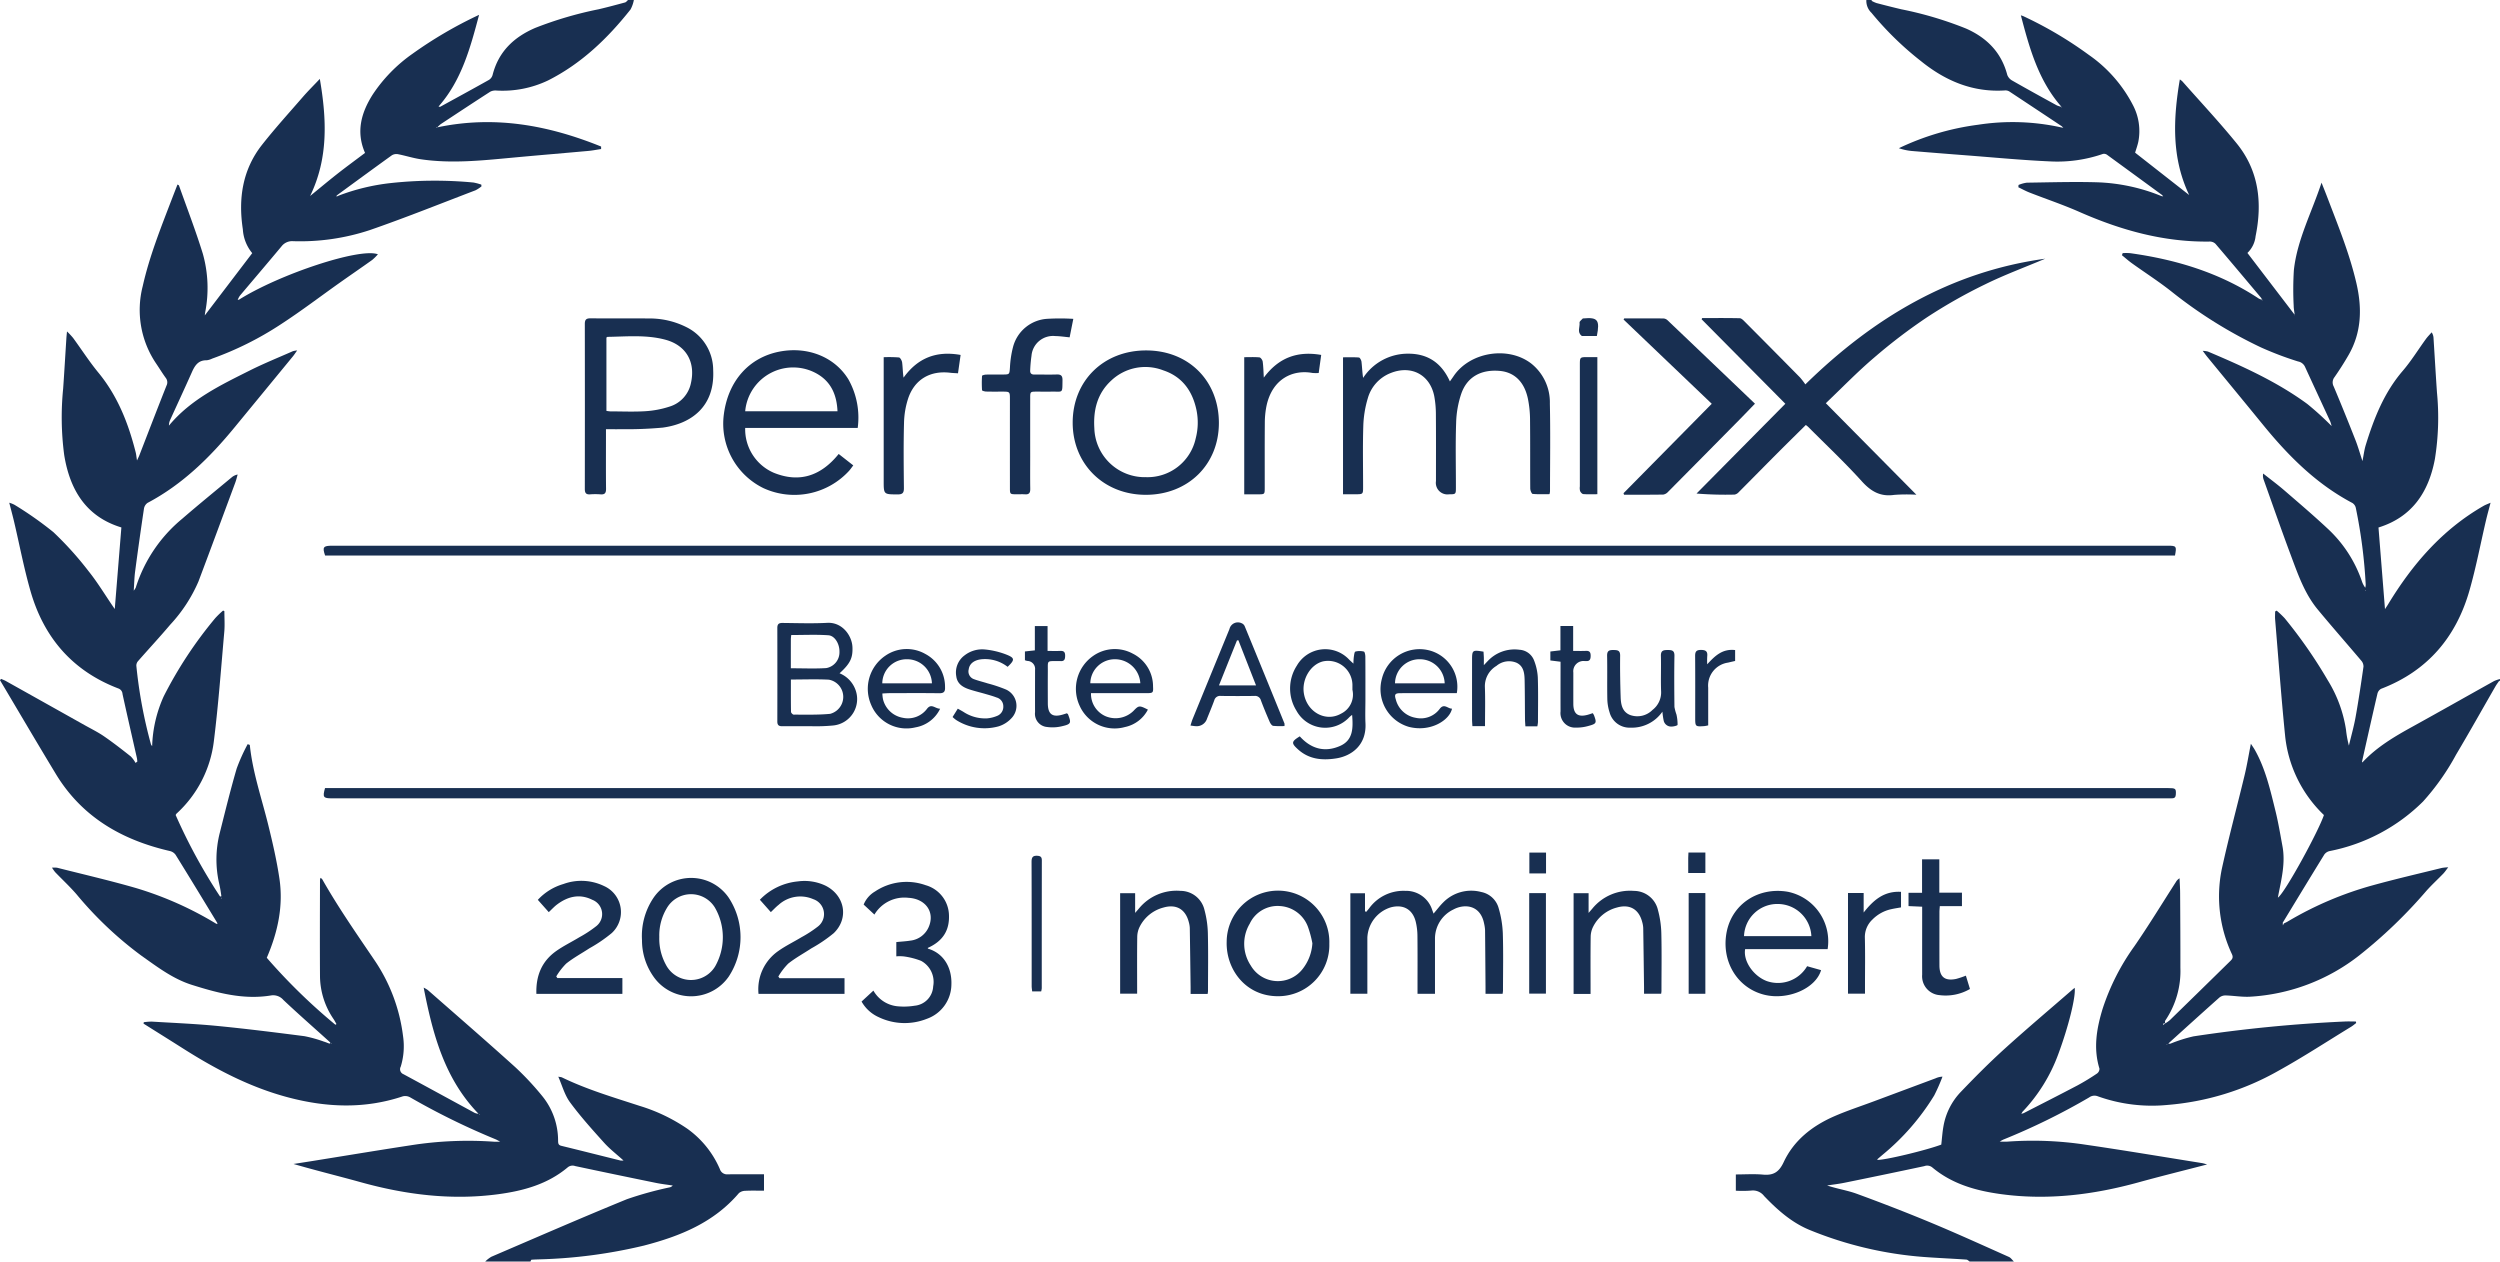
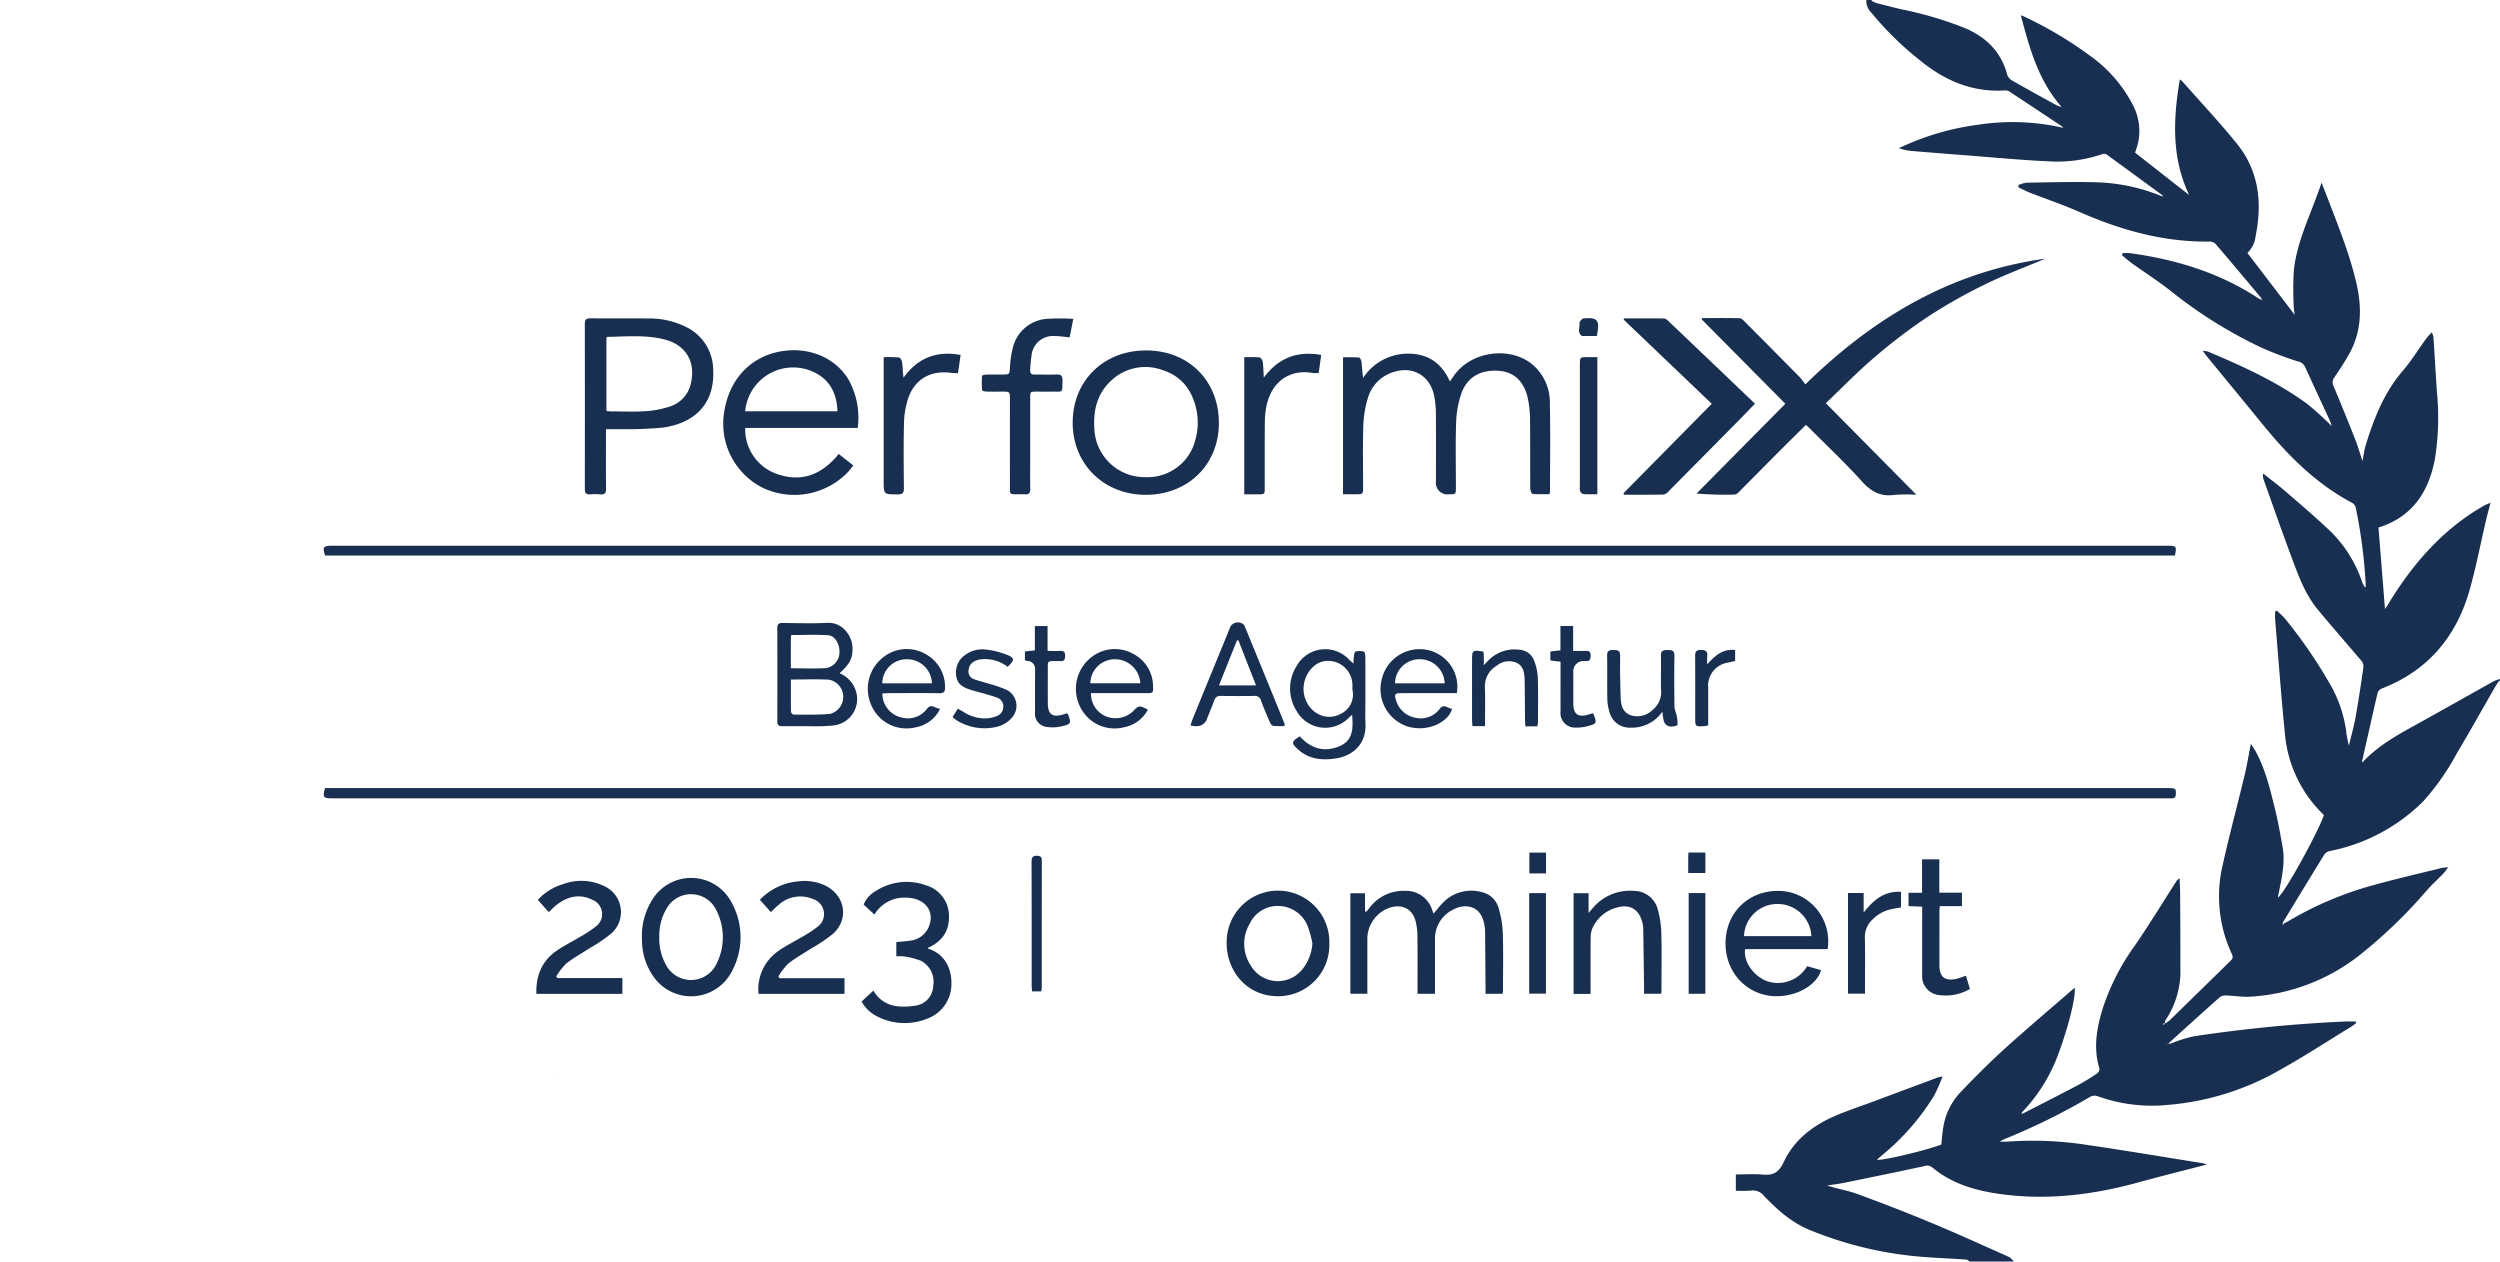
<svg xmlns="http://www.w3.org/2000/svg" width="500" height="252.3" viewBox="0 0 500 252.3">
  <defs>
    <clipPath id="clip-path">
      <rect id="Rectangle_1" data-name="Rectangle 1" width="500" height="252.3" transform="translate(16 177)" fill="#fff" />
    </clipPath>
  </defs>
  <g id="_7-performixx-award-new-cropped" data-name="7-performixx-award-new-cropped" transform="translate(-16 -177)" clip-path="url(#clip-path)">
    <path id="Path_127" data-name="Path 127" d="M1574.2,202.269q-5.257-3.5-10.52-6.978a1.488,1.488,0,0,0-.863-.214c-6.458.421-11.948-1.909-16.861-5.895a63.008,63.008,0,0,1-9.853-9.622,3.294,3.294,0,0,1-1.03-2.57c.386,0,.772,0,1.16,0-.03.023-.063.047-.091.072a.475.475,0,0,0-.058.077,6.561,6.561,0,0,0,1.028.467c1.644.433,3.29.851,4.946,1.242a72.617,72.617,0,0,1,12.971,3.862c4.165,1.849,7.055,4.772,8.232,9.273a2.174,2.174,0,0,0,1,1.13c2.953,1.686,5.932,3.325,8.913,4.96a4.856,4.856,0,0,0,1,.3l-.084.126c.047.009.093.019.14.026-.033-.047-.063-.093-.1-.14-4.62-5.223-6.418-11.692-8.157-18.335.263.1.4.13.528.191a77.61,77.61,0,0,1,13.071,7.732A27.717,27.717,0,0,1,1588.383,198a11.164,11.164,0,0,1,1.088,7.325c-.167.779-.446,1.535-.646,2.2L1599.642,216c-3.551-7.439-3.214-15.182-1.874-23.121a3.546,3.546,0,0,1,.507.388c3.635,4.123,7.4,8.139,10.862,12.4,4.446,5.469,5.158,11.852,3.783,18.568a5.381,5.381,0,0,1-1.635,3.346l9.448,12.362c-.081-.73-.186-1.246-.191-1.763a62.722,62.722,0,0,1,.037-7.183c.667-6.076,3.556-11.478,5.532-17.473.458,1.163.818,2.049,1.158,2.944,2.146,5.637,4.437,11.224,5.806,17.126,1.158,4.988,1.07,9.841-1.56,14.406-.867,1.507-1.809,2.979-2.8,4.407a1.7,1.7,0,0,0-.17,1.886q2.246,5.347,4.362,10.748c.5,1.277.874,2.607,1.388,4.167.251-1.251.365-2.256.658-3.207,1.646-5.348,3.669-10.494,7.4-14.838,1.707-1.99,3.093-4.258,4.644-6.385.34-.467.756-.877,1.137-1.314a2.161,2.161,0,0,1,.372,1.125c.233,3.632.439,7.264.691,10.894a52.271,52.271,0,0,1-.414,13.31c-1.256,6.695-4.62,11.641-11.283,13.7.437,5.462.867,10.871,1.3,16.324.2-.312.414-.619.607-.937,4.865-8.027,10.85-14.968,19.1-19.707.393-.226.828-.377,1.409-.635-.353,1.353-.658,2.428-.911,3.514-1.093,4.667-1.984,9.392-3.3,14-2.677,9.39-8.411,16.156-17.68,19.7a1.521,1.521,0,0,0-.737.979c-1.044,4.481-2.044,8.971-3.053,13.461l-.035.3.2-.142c2.849-3.018,6.367-5.081,9.959-7.06,5.439-3,10.838-6.067,16.263-9.09a7.01,7.01,0,0,1,1.177-.4v.465a.885.885,0,0,0-.07-.093.286.286,0,0,0-.072-.042c-.258.379-.537.746-.767,1.142-2.623,4.553-5.188,9.141-7.874,13.657a47.971,47.971,0,0,1-6.6,9.362,36.4,36.4,0,0,1-18.672,9.913,1.8,1.8,0,0,0-1.063.67c-2.8,4.534-5.558,9.094-8.327,13.65q.01.272.021.544c-.035-.074-.068-.149,0,0-.1-.119-.051-.058,0,0l.216-.393c.242-.119.491-.223.721-.36a69.206,69.206,0,0,1,17.142-7.29c4.546-1.253,9.143-2.314,13.722-3.448a10.237,10.237,0,0,1,1.277-.126c-.442.567-.686.946-.993,1.265-1.13,1.17-2.337,2.27-3.414,3.486a96.822,96.822,0,0,1-13.371,12.852,38.974,38.974,0,0,1-21.786,8.274c-1.644.1-3.311-.2-4.972-.249a1.932,1.932,0,0,0-1.23.414c-3.355,2.981-6.678,6-10.011,9.011l-.212.233c.14,0,.277,0,.416-.007a30.164,30.164,0,0,1,4.62-1.467,289.345,289.345,0,0,1,30.26-2.969c.742-.035,1.486,0,2.228,0,.014.1.028.207.044.312-.335.246-.651.521-1,.737-4.855,2.962-9.622,6.085-14.6,8.836a53.643,53.643,0,0,1-22.123,6.8,32.1,32.1,0,0,1-13.943-1.728,1.8,1.8,0,0,0-1.725.223,131.926,131.926,0,0,1-17.168,8.432,7.121,7.121,0,0,0-.733.412c.633,0,1.1.03,1.558,0a70.328,70.328,0,0,1,15.636.616c7.771,1.132,15.517,2.439,23.272,3.676.3.049.591.156,1.026.272-4.7,1.223-9.248,2.344-13.754,3.588-9.013,2.484-18.135,3.616-27.455,2.351-5-.679-9.787-2.011-13.766-5.346a1.616,1.616,0,0,0-1.593-.256q-7.995,1.706-16.01,3.332c-1.132.23-2.286.36-3.43.537,2,.667,4.044.97,5.943,1.665,4.969,1.821,9.913,3.73,14.8,5.765,5.246,2.183,10.422,4.541,15.612,6.857.4.179.684.626,1.021.946h-8.836c-.228-.142-.446-.393-.681-.409-2.858-.2-5.72-.314-8.576-.53a75.2,75.2,0,0,1-22.719-5.372c-3.63-1.474-6.492-4.03-9.16-6.809a2.814,2.814,0,0,0-2.6-1.093,23.41,23.41,0,0,1-3.058.028v-3.255c1.832,0,3.648-.13,5.437.035,2.084.193,3.209-.518,4.13-2.49,2.056-4.4,5.73-7.255,10.1-9.171,2.579-1.13,5.271-2,7.913-2.99q6.188-2.309,12.38-4.616a3.746,3.746,0,0,1,1.37-.328,36.9,36.9,0,0,1-1.651,3.755,47.2,47.2,0,0,1-10.318,11.862c-.321.279-.651.549-.97.83a.759.759,0,0,0-.116.188c1.139.165,9.608-1.846,12.813-3.042.146-1.26.221-2.535.456-3.779a13.163,13.163,0,0,1,3.432-6.744c2.832-2.962,5.73-5.874,8.764-8.625,4.416-4,8.978-7.848,13.48-11.759.172-.149.351-.288.549-.449.258,1.77-1.26,7.843-3.283,13.273a33.251,33.251,0,0,1-7.183,11.548l-.2.388.458-.144c3.609-1.856,7.232-3.686,10.82-5.578a45.027,45.027,0,0,0,3.867-2.358,1.181,1.181,0,0,0,.479-.965c-1.263-4.083-.563-8.064.637-11.992a45.512,45.512,0,0,1,6.332-12.471c2.9-4.2,5.555-8.571,8.318-12.868a2.006,2.006,0,0,1,.728-.742c.04.97.112,1.937.116,2.907.03,4.992.065,9.987.053,14.98a17.652,17.652,0,0,1-3.009,10.545c-.081.114-.109.267-.012.591a7.2,7.2,0,0,0,.914-.651q6.031-5.874,12.036-11.773c.37-.365.707-.667.4-1.377a27.226,27.226,0,0,1-2.062-17.005c1.372-6.309,3.067-12.55,4.574-18.831.486-2.023.819-4.081,1.256-6.292.307.474.588.863.821,1.281,2.128,3.8,3.069,8.006,4.1,12.171.574,2.328.963,4.7,1.4,7.06.6,3.249-.165,6.392-.788,9.543-.044.223-.084.446-.133.719,1.407-.921,8.2-13.42,9.208-16.519a25.526,25.526,0,0,1-7.75-15.747c-.781-7.778-1.353-15.577-2.007-23.37-.044-.528,0-1.06,0-1.591l.307-.174a19.794,19.794,0,0,1,1.6,1.521,95.443,95.443,0,0,1,8.608,12.389,26.358,26.358,0,0,1,3.665,9.95,20.928,20.928,0,0,0,.574,3.137c.451-1.9.993-3.783,1.337-5.7.6-3.351,1.1-6.723,1.581-10.092a1.741,1.741,0,0,0-.435-1.184c-2.9-3.432-5.869-6.8-8.729-10.259-2.635-3.19-3.96-7.074-5.383-10.876-1.87-5-3.621-10.041-5.416-15.066a2.228,2.228,0,0,1-.1-1.237c1.411,1.121,2.865,2.193,4.228,3.369,2.988,2.581,6,5.144,8.876,7.846a25.643,25.643,0,0,1,6.613,10.257,4.692,4.692,0,0,0,.7,1.365,2.843,2.843,0,0,0,.091-.584,101.491,101.491,0,0,0-1.99-15.417,1.555,1.555,0,0,0-.688-.953c-7.171-3.783-12.754-9.369-17.81-15.568-3.72-4.562-7.469-9.1-11.2-13.65-.265-.321-.5-.663-.911-1.2a4.856,4.856,0,0,1,1.042.137c6.92,2.93,13.771,6.011,19.868,10.48a61.447,61.447,0,0,1,4.869,4.42,7.8,7.8,0,0,0-.288-.944c-1.683-3.651-3.383-7.295-5.058-10.952a1.9,1.9,0,0,0-1.37-1.021,65.915,65.915,0,0,1-7.467-2.835,91.174,91.174,0,0,1-17.7-11.036c-2.57-2.049-5.353-3.828-8.027-5.748-.7-.5-1.351-1.084-2.025-1.628.049-.14.1-.279.149-.419a10.853,10.853,0,0,1,1.507.009c9.187,1.279,17.9,3.907,25.716,9.078a1.615,1.615,0,0,0,.321.126l.274.188.158.044-.07-.147c-.042.04-.084.077-.123.116l-.014-.37c-3.062-3.639-6.116-7.285-9.206-10.9a1.608,1.608,0,0,0-1.114-.458c-9.2.144-17.805-2.267-26.148-5.946-3.249-1.432-6.63-2.563-9.941-3.858-.763-.3-1.484-.7-2.223-1.053.009-.153.019-.309.03-.463a6.829,6.829,0,0,1,1.653-.456c4.716-.067,9.434-.216,14.145-.074a37.16,37.16,0,0,1,12.757,2.744c.128.026.256.051.384.079-.07-.091-.142-.181-.212-.272q-5.522-4.046-11.052-8.078a1.042,1.042,0,0,0-.825-.14,27.926,27.926,0,0,1-10.634,1.481c-5.523-.246-11.034-.777-16.55-1.2q-5.382-.412-10.762-.858a11.041,11.041,0,0,1-2.835-.579,52.28,52.28,0,0,1,15.866-4.693,45.052,45.052,0,0,1,16.619.539l.411.065c-.086-.079-.17-.16-.256-.24Zm20.27,179.437-.07.274c.074-.037.146-.074.221-.109.074-.1.149-.188.226-.284Zm40.526-86.64-.049-.077c-.021.021-.063.053-.058.063a.62.62,0,0,0,.077.1l.028-.084Zm-14.231-55-.042.063.065.009ZM1595.191,385.99c.023-.021.049-.04.072-.06-.021-.023-.039-.063-.063-.065s-.047.035-.072.056Z" transform="translate(-1145.803 0.008)" fill="#182f51" />
-     <path id="Path_128" data-name="Path 128" d="M59.414,361.541c-2.758-4.525-5.5-9.06-8.3-13.564a1.95,1.95,0,0,0-1.135-.746c-9.594-2.209-17.589-6.792-22.816-15.422-3.769-6.223-7.448-12.5-11.166-18.754.074-.084.146-.17.221-.253.319.142.651.256.953.426q7.852,4.391,15.7,8.794c1.316.739,2.683,1.407,3.923,2.258,1.842,1.267,3.609,2.646,5.365,4.034a6.01,6.01,0,0,1,.953,1.3c.119-.093.237-.188.358-.281-.03-.242-.04-.488-.093-.723-.96-4.262-1.944-8.52-2.874-12.789a1.238,1.238,0,0,0-.819-1.1c-9.176-3.5-14.917-10.178-17.587-19.491-1.3-4.53-2.179-9.178-3.258-13.771-.288-1.23-.621-2.451-.988-3.893a5.857,5.857,0,0,1,1.039.412,71.255,71.255,0,0,1,7.783,5.469,66.672,66.672,0,0,1,7.057,7.834c1.765,2.2,3.228,4.634,4.823,6.967.123.179.244.358.4.579.446-5.492.881-10.869,1.323-16.315-7.064-2.151-10.318-7.513-11.445-14.554a57.592,57.592,0,0,1-.2-13.213c.237-3.36.43-6.723.646-10.085.021-.337.06-.672.123-1.349A15.612,15.612,0,0,1,30.61,244.6c1.693,2.311,3.246,4.737,5.065,6.946,3.86,4.69,6,10.148,7.46,15.936.109.435.146.891.265,1.635.233-.5.36-.749.46-1,1.8-4.648,3.588-9.3,5.427-13.938a1.452,1.452,0,0,0-.144-1.591c-.66-.907-1.246-1.867-1.874-2.8a19.1,19.1,0,0,1-2.723-15.538c1.346-5.992,3.623-11.664,5.806-17.37.372-.972.753-1.942,1.146-2.956.135.088.274.128.3.207,1.614,4.555,3.358,9.071,4.781,13.685a25.249,25.249,0,0,1,.465,11.629c-.03.188-.051.377-.088.665,3.207-4.207,6.346-8.327,9.492-12.459a8.217,8.217,0,0,1-1.879-4.767c-.935-6.141-.077-11.934,3.858-16.926,2.583-3.281,5.4-6.383,8.139-9.539,1.039-1.2,2.167-2.311,3.4-3.616,1.381,8.078,1.725,15.875-1.944,23.419,1.8-1.467,3.579-2.96,5.4-4.393s3.7-2.8,5.585-4.225c-1.835-4.195-.781-8.02,1.528-11.662a30.575,30.575,0,0,1,7.9-8.118,83.789,83.789,0,0,1,13.382-7.832c-1.749,6.588-3.469,12.959-7.939,18.135-.058.081-.119.163-.177.244.119,0,.237,0,.356,0,3.253-1.786,6.516-3.56,9.75-5.379a1.687,1.687,0,0,0,.709-.965c1.177-4.669,4.253-7.583,8.546-9.429a74.859,74.859,0,0,1,12.668-3.721c1.77-.416,3.525-.886,5.279-1.363.228-.063.4-.321.6-.491h1.163a6.39,6.39,0,0,1-.67,1.9c-4.583,5.79-9.834,10.831-16.5,14.192a21.14,21.14,0,0,1-10.376,2.014,2.194,2.194,0,0,0-1.188.242c-3.318,2.139-6.611,4.316-9.908,6.49a6.863,6.863,0,0,0-.67.632c11.559-2.439,22.3-.386,32.762,3.837,0,.165,0,.33,0,.5-.849.128-1.7.3-2.551.377-5.125.465-10.255.888-15.38,1.367-6.055.565-12.11,1.2-18.182.293-1.523-.228-3-.712-4.518-1.007a1.745,1.745,0,0,0-1.225.226c-3.614,2.6-7.2,5.232-10.792,7.857-.1.088-.2.179-.3.267l.07.123c.137-.063.272-.126.409-.191a41.963,41.963,0,0,1,10.345-2.5,81.605,81.605,0,0,1,16.577-.116,10.238,10.238,0,0,1,1.586.421l.035.346a6.333,6.333,0,0,1-1.2.791c-7.043,2.686-14.043,5.5-21.163,7.967a44.352,44.352,0,0,1-15.333,2.209,2.666,2.666,0,0,0-2.3,1.039c-2.753,3.3-5.541,6.567-8.311,9.85a3.935,3.935,0,0,0-.344.6c-.035.084-.072.165-.107.249l.277-.051c8.1-5.09,24.228-10.448,27.767-9.062a10.351,10.351,0,0,1-1.142,1.128c-2.111,1.507-4.253,2.972-6.371,4.469-3.981,2.816-7.862,5.783-11.95,8.434a64.358,64.358,0,0,1-13.685,6.827,3.468,3.468,0,0,1-1.1.337c-1.7-.035-2.379,1.079-2.972,2.414-1.416,3.181-2.886,6.337-4.325,9.506a2.718,2.718,0,0,0-.249,1.144c4.367-5.262,10.343-8.1,16.222-11.05,2.8-1.4,5.709-2.572,8.574-3.837a4.41,4.41,0,0,1,.846-.142c-.358.5-.581.853-.844,1.174q-5.821,7.095-11.652,14.182C57.993,268.5,52.5,273.9,45.511,277.6a1.766,1.766,0,0,0-.723,1.181q-.935,6.254-1.763,12.527c-.158,1.186-.177,2.388-.277,3.846a3.467,3.467,0,0,0,.4-.591,29.224,29.224,0,0,1,9.283-13.78c3.249-2.814,6.588-5.525,9.892-8.276a2.6,2.6,0,0,1,1.209-.579c-.158.542-.284,1.1-.479,1.625-2.449,6.6-4.886,13.2-7.369,19.784a30.2,30.2,0,0,1-5.632,8.613c-2.1,2.486-4.316,4.865-6.457,7.311a1.357,1.357,0,0,0-.326.912A93.915,93.915,0,0,0,46.195,325.9a1.6,1.6,0,0,0,.235.344,26.056,26.056,0,0,1,2.311-9.948,82.677,82.677,0,0,1,10.336-15.675,17.668,17.668,0,0,1,1.546-1.488c.084.042.17.084.253.128,0,1.363.1,2.735-.016,4.088-.644,7.288-1.177,14.592-2.081,21.849a23.411,23.411,0,0,1-7.488,14.564,1.4,1.4,0,0,0-.16.27,110.71,110.71,0,0,0,8.885,16.3l.263-.06c-.063-.416-.116-.832-.188-1.246s-.156-.837-.249-1.251a21.616,21.616,0,0,1,.1-10.129c1.086-4.309,2.144-8.629,3.388-12.894a36.68,36.68,0,0,1,2.207-4.9c.3.119.421.14.426.172.57,5.5,2.39,10.708,3.7,16.036.867,3.528,1.688,7.083,2.221,10.673.812,5.462-.307,10.692-2.528,15.85a116.119,116.119,0,0,0,13.729,13.392l.207-.144c-.2-.342-.379-.7-.6-1.023a15.4,15.4,0,0,1-2.693-8.52c-.044-6.425-.012-12.85,0-19.275a2.174,2.174,0,0,1,.107-.428c.149.123.284.188.346.3,3.153,5.565,6.8,10.8,10.387,16.091a34.487,34.487,0,0,1,5.772,15.285,13.833,13.833,0,0,1-.463,6.09,1.065,1.065,0,0,0,.546,1.511c4.73,2.553,9.448,5.134,14.173,7.7a1.876,1.876,0,0,0,.828.207c-6.767-6.992-9.134-15.831-10.962-25.225a6.611,6.611,0,0,1,.826.484c5.851,5.137,11.741,10.232,17.517,15.45a56.843,56.843,0,0,1,5.455,5.86,14.07,14.07,0,0,1,3.086,8.825c.016.5.021.872.642,1.023,3.946.963,7.883,1.96,11.822,2.939a3.429,3.429,0,0,0,.623,0c-1.372-1.244-2.753-2.3-3.895-3.569-2.353-2.614-4.718-5.239-6.8-8.067-1.088-1.479-1.584-3.393-2.344-5.109l-.035.014a2.3,2.3,0,0,1,.739.1c4.995,2.43,10.3,3.99,15.559,5.706a34.792,34.792,0,0,1,9.49,4.537,19.294,19.294,0,0,1,6.562,8.12,1.5,1.5,0,0,0,1.586,1.032c2.393-.026,4.783-.009,7.234-.009v3.283c-1.244,0-2.472-.042-3.695.021a2.026,2.026,0,0,0-1.323.463c-5.016,5.885-11.727,8.6-18.975,10.487a100.669,100.669,0,0,1-21.016,2.763c-.5.021-1.007.023-1.507.077-.081.009-.135.251-.2.386h-9.069a6.112,6.112,0,0,1,1.26-.986c9.027-3.874,18.031-7.8,27.123-11.517a71.5,71.5,0,0,1,8.483-2.351,1.147,1.147,0,0,0,.667-.379c-1.137-.174-2.283-.3-3.409-.535q-8.068-1.646-16.124-3.362a1.517,1.517,0,0,0-1.481.27c-4.014,3.367-8.841,4.688-13.885,5.365-9.364,1.258-18.521.1-27.567-2.418-4.432-1.232-8.9-2.323-13.385-3.63,1.218-.191,2.437-.377,3.655-.572,6.611-1.06,13.215-2.163,19.833-3.172a73.759,73.759,0,0,1,16.559-.712c.344.026.693,0,1.307,0-.449-.233-.681-.377-.93-.479a143.534,143.534,0,0,1-17.077-8.381,2.033,2.033,0,0,0-1.477-.214c-7.6,2.542-15.178,2.253-22.858.233s-14.54-5.634-21.165-9.841c-2.607-1.656-5.227-3.288-7.841-4.932.019-.093.037-.188.058-.281a11.439,11.439,0,0,1,1.611-.121c4.367.265,8.741.444,13.092.867,5.816.567,11.617,1.3,17.414,2.044a25.744,25.744,0,0,1,3.888,1.086c.393.116.77.279,1.156.421l.144-.233-.879-.793c-2.846-2.567-5.73-5.095-8.515-7.727a2.682,2.682,0,0,0-2.451-.9c-5.495.912-10.692-.491-15.838-2.111-3.788-1.193-6.918-3.588-10.108-5.844a73.451,73.451,0,0,1-12.964-12.266c-1.342-1.551-2.853-2.951-4.276-4.43a8.306,8.306,0,0,1-.635-.9,4.91,4.91,0,0,1,1.019.009c5.246,1.33,10.525,2.549,15.722,4.048a68.77,68.77,0,0,1,16.077,7.139c.093.028.186.058.277.086l-.07-.284Zm.919-4.823c.026-.023.067-.044.07-.07s-.04-.051-.06-.077c-.026.023-.067.044-.07.07S60.312,356.693,60.333,356.719ZM43.6,329.61l-.037.063.063.007-.026-.067Zm59.759-127.05c.028-.023.056-.047.081-.07-.023-.026-.047-.072-.072-.074s-.053.042-.081.065ZM82.21,385.806l.079-.072c-.026-.026-.049-.051-.074-.079l-.081.109.074.042Zm29.8,14.1c-.021-.021-.042-.06-.063-.06s-.044.035-.067.056c.021.021.042.06.063.06S111.988,399.928,112.011,399.907Z" transform="translate(0 -0.023)" fill="#182f51" />
    <path id="Path_129" data-name="Path 129" d="M294.713,854.82H663.285c1.551,0,1.644.093,1.586,1.244-.026.521-.207.8-.749.8-.388,0-.774.009-1.163.009h-366.9c-1.7-.007-1.863-.228-1.349-2.051Z" transform="translate(-213.703 -520.204)" fill="#182f51" />
    <path id="Path_130" data-name="Path 130" d="M664.645,648.32H294.666c-.581-1.677-.372-1.96,1.421-1.96H663.254c1.672.007,1.744.1,1.388,1.96Z" transform="translate(-213.645 -360.218)" fill="#182f51" />
    <path id="Path_131" data-name="Path 131" d="M1501.02,428.386l18.112,18.305a33.576,33.576,0,0,0-4.441.033c-2.772.4-4.651-.7-6.495-2.744-3.4-3.762-7.106-7.243-10.687-10.841-.133-.133-.288-.24-.486-.4-1.949,1.932-3.876,3.823-5.783,5.737-2.544,2.551-5.065,5.125-7.611,7.674a1.513,1.513,0,0,1-.856.514,71.853,71.853,0,0,1-7.613-.209c5.9-5.96,11.792-11.92,17.763-17.956l-16.747-16.9.112-.24c2.5,0,5.009-.028,7.513.033.344.009.723.4,1.011.693q5.535,5.556,11.041,11.145a15.155,15.155,0,0,1,1.072,1.393c13.626-13.331,29.088-22.544,47.981-25.139-4.042,1.707-8.174,3.232-12.1,5.167a104.49,104.49,0,0,0-11.494,6.518,109.931,109.931,0,0,0-10.613,8.088C1507.347,422.106,1504.278,425.287,1501.02,428.386Z" transform="translate(-1119.855 -170.746)" fill="#182f51" />
    <path id="Path_132" data-name="Path 132" d="M1171.11,509.064v-27.4c.981,0,2.088-.044,3.183.04.2.016.477.546.514.863.123,1.053.151,2.116.326,3.216a10.683,10.683,0,0,1,8.978-4.846c3.927-.019,6.7,1.825,8.376,5.551.307-.437.526-.735.73-1.039,3.255-4.865,10.966-6.116,15.587-2.5a9.908,9.908,0,0,1,3.676,7.971c.125,5.848.035,11.7.03,17.552a4.555,4.555,0,0,1-.1.563c-1.1,0-2.242.053-3.372-.051-.2-.019-.479-.7-.481-1.081-.033-4.611.007-9.222-.042-13.833a21.559,21.559,0,0,0-.409-4.034c-.7-3.469-2.732-5.42-5.723-5.66-3.693-.3-6.458,1.218-7.622,4.567a19.9,19.9,0,0,0-1.026,5.783c-.149,4.295-.044,8.6-.047,12.9,0,1.428,0,1.428-1.367,1.437a2.316,2.316,0,0,1-2.621-2.642c0-4.418.023-8.834-.014-13.252a20.271,20.271,0,0,0-.321-3.7c-.842-4.316-4.593-6.306-8.706-4.665a7.635,7.635,0,0,0-4.6,5.081,21.559,21.559,0,0,0-.891,5.467c-.13,4.065-.04,8.136-.042,12.2,0,1.5,0,1.5-1.551,1.5h-2.46Z" transform="translate(-886.507 -233.202)" fill="#182f51" />
    <path id="Path_133" data-name="Path 133" d="M523.214,472.964v1.546c0,3.446-.023,6.895.016,10.341.009.842-.219,1.221-1.107,1.144a13.642,13.642,0,0,0-2.09,0c-.835.06-1.051-.316-1.049-1.093q.024-16.5,0-33c0-.886.319-1.121,1.156-1.112,3.874.035,7.746-.012,11.62.028a16.341,16.341,0,0,1,7.518,1.723,9.583,9.583,0,0,1,5.379,8.606c.36,7.329-4.42,10.734-10.092,11.5a79.975,79.975,0,0,1-8.46.314c-.884.026-1.77,0-2.883,0Zm.091-18.34V469.3a6.746,6.746,0,0,0,.756.1c2.36,0,4.725.114,7.076-.037a19.151,19.151,0,0,0,4.758-.909,6.2,6.2,0,0,0,4.32-4.751c.937-4.193-.986-7.527-5.13-8.639-3.79-1.016-7.678-.63-11.536-.567-.067,0-.135.07-.242.128Z" transform="translate(-386.02 -210.124)" fill="#182f51" />
    <path id="Path_134" data-name="Path 134" d="M664.956,493.757h-22.5a9.474,9.474,0,0,0,5.718,8.969c5.151,2.084,9.45.616,12.982-3.76.953.746,1.881,1.474,2.916,2.284-.314.414-.544.753-.814,1.06a14.84,14.84,0,0,1-17.128,3.5A14.33,14.33,0,0,1,638.2,490.95c.881-6.606,5.027-11.264,11.085-12.45,5.683-1.112,11.124,1.088,13.845,5.6a15.608,15.608,0,0,1,1.83,9.657Zm-22.5-3.337h18.461c-.137-3.153-1.207-5.734-3.853-7.353a9.636,9.636,0,0,0-14.608,7.353Z" transform="translate(-477.418 -231.172)" fill="#182f51" />
    <path id="Path_135" data-name="Path 135" d="M967.841,492.924c-.007,8.292-6.144,14.331-14.58,14.352-8.418.021-14.659-6.12-14.661-14.431,0-8.392,6.2-14.471,14.74-14.445C961.8,478.425,967.848,484.478,967.841,492.924Zm-14.582,10.822a9.854,9.854,0,0,0,9.95-7.771,12.412,12.412,0,0,0,.153-5.637c-.8-3.832-2.865-6.711-6.664-7.962a9.924,9.924,0,0,0-10.4,2.063c-2.762,2.542-3.595,5.865-3.367,9.508A10.084,10.084,0,0,0,953.259,503.746Z" transform="translate(-708.064 -231.314)" fill="#182f51" />
    <path id="Path_136" data-name="Path 136" d="M1412.512,450.834c2.593,0,5.188-.009,7.781.014a1.309,1.309,0,0,1,.823.309c5.834,5.548,11.652,11.11,17.542,16.738-1.086,1.121-2.116,2.2-3.167,3.265q-7.1,7.2-14.217,14.373a1.643,1.643,0,0,1-.958.539c-2.616.044-5.232.026-7.846.026-.033-.1-.067-.2-.1-.3l17.647-17.884q-8.849-8.455-17.631-16.84Z" transform="translate(-1071.666 -210.157)" fill="#182f51" />
    <path id="Path_137" data-name="Path 137" d="M1207.881,963.757h-3.411c0-.463,0-.916,0-1.367-.028-3.795-.051-7.59-.093-11.383a7.318,7.318,0,0,0-.184-1.26c-.73-3.83-3.995-4.035-6.178-2.837a6.442,6.442,0,0,0-3.653,5.9v10.95h-3.493v-1.221c0-3.446.023-6.895-.016-10.341a12.512,12.512,0,0,0-.344-2.869c-.623-2.47-2.49-3.514-4.958-2.87a6.626,6.626,0,0,0-4.714,6.078v11.206h-3.4v-20.1h2.928v3.609l.249.114c.193-.235.391-.465.577-.7a8.474,8.474,0,0,1,7.229-3.5,5.47,5.47,0,0,1,5.388,3.83c.077.2.154.412.267.723.7-.812,1.265-1.579,1.937-2.242a7.847,7.847,0,0,1,7.6-2.081,4.508,4.508,0,0,1,3.49,3.253,20.659,20.659,0,0,1,.826,5c.119,3.83.039,7.669.035,11.5a4.982,4.982,0,0,1-.081.614Z" transform="translate(-891.365 -587.996)" fill="#182f51" />
    <path id="Path_138" data-name="Path 138" d="M878.736,450.944c-.3,1.479-.509,2.565-.735,3.688-1.014-.093-1.928-.242-2.844-.249a4.321,4.321,0,0,0-4.783,3.927,28.242,28.242,0,0,0-.26,2.883c-.056.649.251.9.888.886,1.472-.021,2.946.035,4.416-.019.858-.03,1.167.267,1.156,1.13-.037,2.769.123,2.258-2.172,2.3-1.007.019-2.014,0-3.021,0-1.256.009-1.267.014-1.267,1.316q-.007,5.811,0,11.62c0,2.17-.023,4.339.012,6.506.012.779-.219,1.16-1.051,1.1-.577-.047-1.16,0-1.742-.009-1.26-.012-1.274-.014-1.274-1.316q-.007-8.832,0-17.663c0-1.549-.007-1.549-1.523-1.553-1.084,0-2.17.016-3.253-.016-.281-.009-.791-.156-.8-.263a21.558,21.558,0,0,1,0-2.874c.007-.107.523-.244.8-.253,1.084-.03,2.17-.012,3.253-.016,1.488,0,1.421-.012,1.53-1.449a20.2,20.2,0,0,1,.6-4,7.547,7.547,0,0,1,6.885-5.692,43.8,43.8,0,0,1,5.181.009Z" transform="translate(-648.074 -210.166)" fill="#182f51" />
    <path id="Path_139" data-name="Path 139" d="M568.172,944.561a13.646,13.646,0,0,1,2.239-8.392,9.113,9.113,0,0,1,15.08-.149,14.353,14.353,0,0,1,.007,15.838,9.157,9.157,0,0,1-15.1-.126,12.591,12.591,0,0,1-2.228-7.171Zm3.46-.677a10.825,10.825,0,0,0,1.318,5.572,5.648,5.648,0,0,0,9.848.335,11.838,11.838,0,0,0-.074-11.808,5.6,5.6,0,0,0-9.587.151,10.558,10.558,0,0,0-1.507,5.751Z" transform="translate(-423.771 -579.513)" fill="#182f51" />
    <path id="Path_140" data-name="Path 140" d="M763.977,950.437v-2.851c.96-.1,1.879-.142,2.783-.286a4.546,4.546,0,0,0,3.727-2.8c1.223-2.937-.663-5.583-4.1-5.767a6.967,6.967,0,0,0-6.79,3.353c-.737-.686-1.435-1.337-2.151-2a5.37,5.37,0,0,1,2.284-2.625,11.346,11.346,0,0,1,10.122-1.249,6.4,6.4,0,0,1,4.658,6.027c.107,3.065-1.277,5.193-4.251,6.52.023.051.037.137.072.149,2.956.874,4.8,3.586,4.662,7.209a7.349,7.349,0,0,1-4.911,6.816,11.989,11.989,0,0,1-9.6-.316,7.432,7.432,0,0,1-3.455-3.137l2.367-2.188a6.226,6.226,0,0,0,4.686,3.121,13.194,13.194,0,0,0,3.569-.1,4.078,4.078,0,0,0,3.7-3.865,4.773,4.773,0,0,0-2.423-5.109,15.049,15.049,0,0,0-3.441-.884,8.083,8.083,0,0,0-1.516-.014Z" transform="translate(-568.714 -582.171)" fill="#182f51" />
    <path id="Path_141" data-name="Path 141" d="M1516.412,958.306l2.8.791c-1.084,3.709-6.734,6.1-11.411,4.906-5.448-1.391-8.648-6.83-7.448-12.657,1.139-5.53,6.348-8.918,12.185-7.929a10.1,10.1,0,0,1,7.983,11.483h-16.5c-.4,2.381,1.619,5.316,4.258,6.355a6.756,6.756,0,0,0,8.139-2.946Zm-12.61-6.018h13.468a6.753,6.753,0,0,0-6.734-6.425A6.667,6.667,0,0,0,1503.8,952.288Z" transform="translate(-1138.996 -588.067)" fill="#182f51" />
    <path id="Path_142" data-name="Path 142" d="M1091.564,953.735a10.221,10.221,0,0,1-10.359,10.5c-6.39-.037-10.336-5.381-10.171-10.91a10.268,10.268,0,1,1,20.53.409Zm-3.39-.093a21.565,21.565,0,0,0-.9-3.321,6.382,6.382,0,0,0-5.578-4.118,6.152,6.152,0,0,0-6.053,3.532,7.859,7.859,0,0,0,.214,8.374,6.265,6.265,0,0,0,10.339.714A9.155,9.155,0,0,0,1088.174,953.642Z" transform="translate(-809.698 -587.993)" fill="#182f51" />
    <path id="Path_143" data-name="Path 143" d="M670.836,941c-.76-.86-1.446-1.635-2.2-2.481a12.147,12.147,0,0,1,7.62-3.672,9.756,9.756,0,0,1,5.541.872c3.83,1.944,4.695,6.5,1.623,9.473a29.444,29.444,0,0,1-4.479,3.044c-1.546,1.014-3.188,1.907-4.63,3.053a13.063,13.063,0,0,0-1.981,2.583l.237.33h13v3.137h-17.2a9.31,9.31,0,0,1,3.937-8.557c1.472-1.049,3.125-1.844,4.676-2.783a23.8,23.8,0,0,0,3.2-2.079,3.141,3.141,0,0,0-.865-5.518,6.472,6.472,0,0,0-6.946,1.151c-.512.4-.956.89-1.542,1.444Z" transform="translate(-500.663 -581.568)" fill="#182f51" />
    <path id="Path_144" data-name="Path 144" d="M477.312,957.228c-.119-3.586,1.063-6.495,3.934-8.539,1.474-1.049,3.125-1.844,4.674-2.786a23.81,23.81,0,0,0,3.288-2.151,3.062,3.062,0,0,0-.709-5.33c-2.525-1.26-4.89-.686-7.06.944-.551.414-1.023.937-1.651,1.523l-2.188-2.458a11.215,11.215,0,0,1,5.1-3.162,10.442,10.442,0,0,1,8.132.393,5.705,5.705,0,0,1,1.558,9.408,29.307,29.307,0,0,1-4.474,3.049c-1.546,1.014-3.19,1.9-4.632,3.049a13.26,13.26,0,0,0-2,2.579c.077.109.153.221.228.33h13v3.151h-17.2Z" transform="translate(-354.035 -581.46)" fill="#182f51" />
    <path id="Path_145" data-name="Path 145" d="M1372.845,963.8h-3.4v-20.14h3v3.944c.379-.44.57-.653.753-.87a9.723,9.723,0,0,1,8.329-3.537,4.931,4.931,0,0,1,4.8,3.867,19.662,19.662,0,0,1,.667,4.686c.093,3.83.028,7.664.026,11.5a4.573,4.573,0,0,1-.065.512h-3.421c0-.426,0-.87,0-1.314-.051-3.946-.1-7.892-.163-11.838a5.164,5.164,0,0,0-.191-1.139c-.651-2.6-2.5-3.688-5.074-2.946a7.409,7.409,0,0,0-4.744,3.818,4.631,4.631,0,0,0-.5,1.981c-.049,3.367-.023,6.736-.023,10.1V963.8Z" transform="translate(-1038.726 -588.018)" fill="#182f51" />
-     <path id="Path_146" data-name="Path 146" d="M996.95,963.805h-3.414c0-.47,0-.912,0-1.356-.051-3.946-.1-7.892-.163-11.838a5.164,5.164,0,0,0-.191-1.139c-.651-2.6-2.5-3.688-5.074-2.946a7.4,7.4,0,0,0-4.744,3.818,4.632,4.632,0,0,0-.5,1.981c-.049,3.367-.023,6.736-.023,10.1v1.33h-3.4v-20.1h3v3.944c.379-.437.57-.651.753-.87a9.722,9.722,0,0,1,8.327-3.537,4.927,4.927,0,0,1,4.8,3.865,19.662,19.662,0,0,1,.667,4.686c.093,3.83.028,7.664.026,11.5a5.05,5.05,0,0,1-.072.556Z" transform="translate(-739.414 -588.018)" fill="#182f51" />
    <path id="Path_147" data-name="Path 147" d="M697.011,722.758a5.657,5.657,0,0,1,3.148,3.216,5.309,5.309,0,0,1-4.409,7.223,35.825,35.825,0,0,1-4.639.14c-1.86.019-3.721-.014-5.581.009-.688.009-.97-.247-.967-.951q.021-9.358,0-18.717c0-.772.314-.993,1.044-.986,2.983.028,5.974.135,8.95-.023,3-.158,4.939,2.558,5.032,4.865.088,2.158-.444,3.283-2.579,5.223Zm-9.734,1.249c0,2.232-.014,4.348.023,6.462,0,.2.349.563.535.56,2.43-.007,4.872.07,7.285-.158a3.5,3.5,0,0,0-.24-6.832C692.423,723.909,689.953,724.007,687.277,724.007Zm-.012-2.251c2.479,0,4.8.112,7.1-.039a3.2,3.2,0,0,0,2.625-3.253c.042-1.525-.9-3.216-2.211-3.307-2.451-.17-4.92-.049-7.429-.049a7.524,7.524,0,0,0-.079.791C687.263,717.793,687.265,719.688,687.265,721.756Z" transform="translate(-513.098 -411.102)" fill="#182f51" />
    <path id="Path_148" data-name="Path 148" d="M1090.081,486.044c2.925-3.935,6.623-5.379,11.478-4.537-.174,1.258-.332,2.416-.5,3.614a7.661,7.661,0,0,1-1.258-.009c-3.888-.721-8.039,1.144-9.185,6.609a17.12,17.12,0,0,0-.333,3.342c-.037,4.339-.012,8.678-.019,13.017,0,1.293-.014,1.3-1.284,1.307-.879.007-1.76,0-2.814,0V481.958c.981,0,2.021-.056,3.044.04.249.023.607.528.649.844C1090,483.9,1090.018,484.974,1090.081,486.044Z" transform="translate(-821.319 -233.521)" fill="#182f51" />
    <path id="Path_149" data-name="Path 149" d="M776.039,481.936a26.9,26.9,0,0,1,3.056.049c.256.028.586.63.635,1,.128.977.121,1.97.286,3.039,2.83-3.935,6.55-5.416,11.41-4.539-.179,1.251-.342,2.409-.523,3.672-.6-.042-1.088-.053-1.574-.112-3.948-.479-7.071,1.307-8.369,5.067a16.915,16.915,0,0,0-.853,5c-.116,4.332-.063,8.671-.021,13.006.009.956-.284,1.265-1.251,1.26-2.793-.014-2.793.023-2.793-2.718V481.934Z" transform="translate(-583.304 -233.495)" fill="#182f51" />
    <path id="Path_150" data-name="Path 150" d="M1138.245,738.292a12.746,12.746,0,0,1,.074-1.312c.065-.391.119-1.046.319-1.1a3.376,3.376,0,0,1,1.7,0c.174.042.286.656.291,1.009.023,2.865.014,5.73.014,8.594,0,1.588-.065,3.179.012,4.762.214,4.32-2.755,6.509-5.862,6.995-2.776.435-5.418.2-7.629-1.8-1.386-1.251-1.342-1.567.351-2.609,2.23,2.486,4.979,3.272,8.053,1.923,2.66-1.167,2.623-3.648,2.416-6.213a6.7,6.7,0,0,0-.54.437,6.555,6.555,0,0,1-10.583-1.258,8.407,8.407,0,0,1,.077-9.048,6.542,6.542,0,0,1,10.438-1.2c.232.233.481.451.872.816Zm-.2,5.223v-1.046a4.877,4.877,0,0,0-5.869-4.632c-2.5.6-4.292,3.574-3.844,6.388.6,3.762,4.36,5.82,7.429,4.072A4.241,4.241,0,0,0,1138.043,743.515Z" transform="translate(-851.559 -428.562)" fill="#182f51" />
    <path id="Path_151" data-name="Path 151" d="M1660.194,916.1h3.456v6.662h4.527v2.7h-4.43c-.033.486-.074.823-.074,1.16,0,3.565-.012,7.13,0,10.7.007,2.288,1.07,3.16,3.325,2.7a17.493,17.493,0,0,0,1.965-.656c.27.879.535,1.749.816,2.665a9.672,9.672,0,0,1-6.085,1.23,3.784,3.784,0,0,1-3.474-4.09c-.009-4.069,0-8.139,0-12.208v-1.388l-2.728-.123v-2.653h2.707V916.1Z" transform="translate(-1259.787 -567.234)" fill="#182f51" />
    <path id="Path_152" data-name="Path 152" d="M1058.723,733.145a15.566,15.566,0,0,1-2.26-.037c-.272-.04-.563-.474-.7-.793-.619-1.418-1.212-2.851-1.758-4.3a1.191,1.191,0,0,0-1.288-.891q-3.37.042-6.739,0a1.185,1.185,0,0,0-1.3.886c-.451,1.235-.963,2.449-1.453,3.669a2.161,2.161,0,0,1-2.256,1.493c-.3-.012-.6-.07-1.053-.126.156-.477.256-.87.407-1.244q3.69-9.027,7.39-18.052a1.731,1.731,0,0,1,2.435-1.167,1.126,1.126,0,0,1,.614.593q4,9.718,7.953,19.454a1.957,1.957,0,0,1,0,.514Zm-5.693-8.127c-1.228-3.142-2.379-6.085-3.527-9.027l-.286.033c-1.179,2.942-2.356,5.883-3.6,8.994Z" transform="translate(-785.823 -410.937)" fill="#182f51" />
    <path id="Path_153" data-name="Path 153" d="M944.471,744.07a4.862,4.862,0,0,0,3,4.651,5.131,5.131,0,0,0,5.479-1.086c1.079-1.13,1.177-1.142,2.9-.27a6.72,6.72,0,0,1-4.625,3.493,7.66,7.66,0,0,1-9.048-4.309,8.021,8.021,0,0,1,2.7-9.908,7.532,7.532,0,0,1,7.939-.477,7.316,7.316,0,0,1,4.062,6.578c.072,1.251-.014,1.325-1.246,1.328-3.251.007-6.5,0-9.753,0h-1.414Zm9.862-1.97a5.083,5.083,0,0,0-5.248-4.807,4.9,4.9,0,0,0-4.753,4.807h10Z" transform="translate(-710.27 -428.442)" fill="#182f51" />
    <path id="Path_154" data-name="Path 154" d="M1218.727,744.188h-2.332c-2.981,0-5.96-.007-8.939.007-1.065,0-1.253.244-.93,1.258a4.946,4.946,0,0,0,3.958,3.665,4.708,4.708,0,0,0,4.839-1.809c.891-1.144,1.618.019,2.444-.021-.481,2.328-4.328,4.76-8.639,3.642a7.854,7.854,0,0,1-5.392-9.594,7.762,7.762,0,0,1,9.366-5.727A7.508,7.508,0,0,1,1218.727,744.188Zm-12.357-1.965h9.929a4.967,4.967,0,0,0-4.981-4.813,4.878,4.878,0,0,0-4.951,4.813Z" transform="translate(-911.364 -428.56)" fill="#182f51" />
    <path id="Path_155" data-name="Path 155" d="M776.916,747.162a6.718,6.718,0,0,1-4.93,3.73,7.637,7.637,0,0,1-8.86-4.49,7.992,7.992,0,0,1,2.862-9.857,7.508,7.508,0,0,1,7.943-.344,7.42,7.42,0,0,1,3.965,6.648c.049.877-.214,1.232-1.163,1.219-3.288-.051-6.578-.021-9.869-.016-.453,0-.909.037-1.5.065a6.37,6.37,0,0,0,.142,1.223,4.953,4.953,0,0,0,3.976,3.644,4.767,4.767,0,0,0,4.834-1.835c.879-1.109,1.609.021,2.6.016Zm-1.642-5.079a4.967,4.967,0,0,0-4.983-4.813,4.872,4.872,0,0,0-4.946,4.813Z" transform="translate(-572.889 -428.421)" fill="#182f51" />
    <path id="Path_156" data-name="Path 156" d="M1409.31,748.4a7.435,7.435,0,0,1-6.378,3.19,4.133,4.133,0,0,1-4.179-3.053,9.376,9.376,0,0,1-.453-2.616c-.056-2.9.016-5.806-.042-8.708-.019-.979.393-1.165,1.242-1.153.83.009,1.381.047,1.365,1.149-.037,2.746.012,5.492.1,8.239.047,1.507.309,3.018,1.96,3.635a4.264,4.264,0,0,0,4.406-1.035,4.419,4.419,0,0,0,1.725-3.741c-.088-2.358.021-4.723-.04-7.081-.028-1.077.514-1.163,1.363-1.165s1.365.088,1.344,1.17c-.06,3.4-.039,6.811,0,10.218a9.333,9.333,0,0,0,.4,1.5,8.785,8.785,0,0,1,.226,2.079c-.009.144-.77.342-1.186.342a1.524,1.524,0,0,1-1.579-1.13,15.269,15.269,0,0,1-.267-1.832Z" transform="translate(-1060.835 -429.058)" fill="#182f51" />
    <path id="Path_157" data-name="Path 157" d="M1295.125,750.954h-2.383c-.03-.523-.074-.977-.079-1.432-.028-2.593-.019-5.188-.074-7.778-.03-1.377-.177-2.809-1.6-3.493a3.888,3.888,0,0,0-4.046.628,4.713,4.713,0,0,0-2.3,4.274c.093,2.549.023,5.1.023,7.764h-2.523c-.026-.488-.068-.942-.068-1.393q-.007-5.863,0-11.729c0-2.1.046-2.142,2.29-1.77.023.379.056.788.068,1.2s0,.816,0,1.5c.4-.423.6-.637.8-.842a7.336,7.336,0,0,1,6.323-2.239,3.329,3.329,0,0,1,2.928,2.158,10.905,10.905,0,0,1,.74,3.367c.1,2.976.04,5.96.033,8.941a5.9,5.9,0,0,1-.128.849Z" transform="translate(-971.663 -428.693)" fill="#182f51" />
    <path id="Path_158" data-name="Path 158" d="M1378.242,511.565c-.988,0-1.909.042-2.818-.03-.235-.019-.528-.358-.639-.619a2.447,2.447,0,0,1-.044-.918v-24.27c0-1.584,0-1.584,1.6-1.588h1.9v27.425Z" transform="translate(-1042.77 -235.719)" fill="#182f51" />
    <path id="Path_159" data-name="Path 159" d="M1616.059,944.039v3.1c-.658.119-1.3.212-1.923.353a7.493,7.493,0,0,0-3.807,2.091,4.769,4.769,0,0,0-1.5,3.616c.081,3.288.026,6.578.026,9.869V964.4h-3.4V944.264h3.132v3.9c1.93-2.444,4.039-4.33,7.469-4.134Z" transform="translate(-1219.856 -588.662)" fill="#182f51" />
    <path id="Path_160" data-name="Path 160" d="M846.331,738.987a7.355,7.355,0,0,0-5.155-1.521c-1.537.153-2.469.879-2.625,2.021a1.637,1.637,0,0,0,1.051,1.97c.9.335,1.849.558,2.769.851a28.185,28.185,0,0,1,3.623,1.214,3.575,3.575,0,0,1,1.093,5.755,5.827,5.827,0,0,1-2.6,1.625,10.561,10.561,0,0,1-8.478-1.3,6.369,6.369,0,0,1-.684-.579c.335-.535.651-1.046,1.042-1.67.421.24.781.433,1.128.642a7.887,7.887,0,0,0,4.739,1.3,6.692,6.692,0,0,0,2.007-.5,1.95,1.95,0,0,0,1.228-1.939,1.808,1.808,0,0,0-1.323-1.73c-.721-.277-1.467-.486-2.209-.7-1.077-.314-2.172-.572-3.239-.921-1.3-.426-2.442-1.1-2.635-2.628a4.254,4.254,0,0,1,1.684-4.2,5.734,5.734,0,0,1,4.051-1.16,16.005,16.005,0,0,1,4.351,1.046C847.8,737.224,847.773,737.62,846.331,738.987Z" transform="translate(-628.808 -428.621)" fill="#182f51" />
    <path id="Path_161" data-name="Path 161" d="M1351.477,722.573c-.788-.1-1.391-.174-2.037-.253v-1.791l2.016-.242V715.43H1354v4.981c.965,0,1.763.028,2.558-.009.714-.033.942.277.942.963s-.154,1.142-.956,1.074a1.934,1.934,0,0,0-.233,0,2.052,2.052,0,0,0-2.276,2.293c0,2.088-.007,4.179,0,6.267.009,2.035.923,2.721,2.886,2.183.326-.091.646-.207,1-.321a2.925,2.925,0,0,1,.256.437c.553,1.5.5,1.677-1.06,2.1a8.658,8.658,0,0,1-2.621.351,2.9,2.9,0,0,1-3.018-3.232c-.012-2.862,0-5.725,0-8.587v-1.365Z" transform="translate(-1023.369 -413.227)" fill="#182f51" />
    <path id="Path_162" data-name="Path 162" d="M897.529,722.307v-1.758c.665-.074,1.263-.14,1.984-.219v-4.86h2.544v4.976c.963,0,1.76.026,2.556-.007.7-.03.963.244.958.946,0,.681-.123,1.156-.939,1.088a3.481,3.481,0,0,0-.349,0c-2.481.03-2.153-.265-2.174,2.16-.016,2.088-.007,4.179,0,6.267,0,2.235.935,2.907,3.09,2.242.251-.077.5-.158.719-.228.112.1.2.133.223.193.688,1.749.639,1.967-1.158,2.386a8.08,8.08,0,0,1-3.076.156,2.64,2.64,0,0,1-2.353-2.962c-.016-2.823,0-5.648,0-8.471a1.581,1.581,0,0,0-1.544-1.77,3.328,3.328,0,0,1-.472-.14Z" transform="translate(-676.543 -413.257)" fill="#182f51" />
    <path id="Path_163" data-name="Path 163" d="M1468.4,945.1h3.339v20.144H1468.4Z" transform="translate(-1114.667 -589.49)" fill="#182f51" />
    <path id="Path_164" data-name="Path 164" d="M1331.25,965.26v-20.1h3.344v20.1Z" transform="translate(-1009.409 -589.536)" fill="#182f51" />
    <path id="Path_165" data-name="Path 165" d="M905.168,940.147h-1.809c-.037-.374-.1-.709-.1-1.046,0-8.29.007-16.58-.021-24.87,0-.9.258-1.263,1.188-1.2.66.042.867.3.867.928q-.017,12.784-.016,25.565a3.746,3.746,0,0,1-.114.623Z" transform="translate(-680.926 -564.872)" fill="#182f51" />
    <path id="Path_166" data-name="Path 166" d="M1476.4,738.828c1.544-1.674,3.025-3.139,5.581-2.844v2.179c-.467.109-.944.216-1.421.333a4.641,4.641,0,0,0-3.962,5.025v7.525a6.986,6.986,0,0,1-.8.151c-1.776.119-1.8.1-1.8-1.711,0-4.1.019-8.2-.014-12.3-.007-.877.223-1.23,1.17-1.228s1.356.284,1.251,1.258a15.427,15.427,0,0,0-.009,1.607Z" transform="translate(-1118.957 -428.972)" fill="#182f51" />
    <path id="Path_167" data-name="Path 167" d="M1334.724,914.467h-3.334V910.3h3.334Z" transform="translate(-1009.517 -562.783)" fill="#182f51" />
    <path id="Path_168" data-name="Path 168" d="M1468.013,914.35c0-1.023,0-2.018,0-3.014,0-.344.028-.686.046-1.086h3.386v4.1Z" transform="translate(-1114.369 -562.744)" fill="#182f51" />
    <path id="Path_169" data-name="Path 169" d="M1377.63,454.193h-2.7c-.116,0-.265.03-.342-.03-.958-.739-.314-1.767-.421-2.656-.03-.246.421-.551.656-.823.016-.021.074,0,.114-.007C1377.8,450.407,1378.267,450.986,1377.63,454.193Z" transform="translate(-1042.258 -209.993)" fill="#182f51" />
    <path id="Path_170" data-name="Path 170" d="M495.99,1102.591c-.021-.026-.042-.051-.06-.077.023-.014.047-.03.072-.044-.014.044-.03.091-.044.135l.035-.014Z" transform="translate(-368.33 -710.266)" fill="#182f51" />
  </g>
</svg>